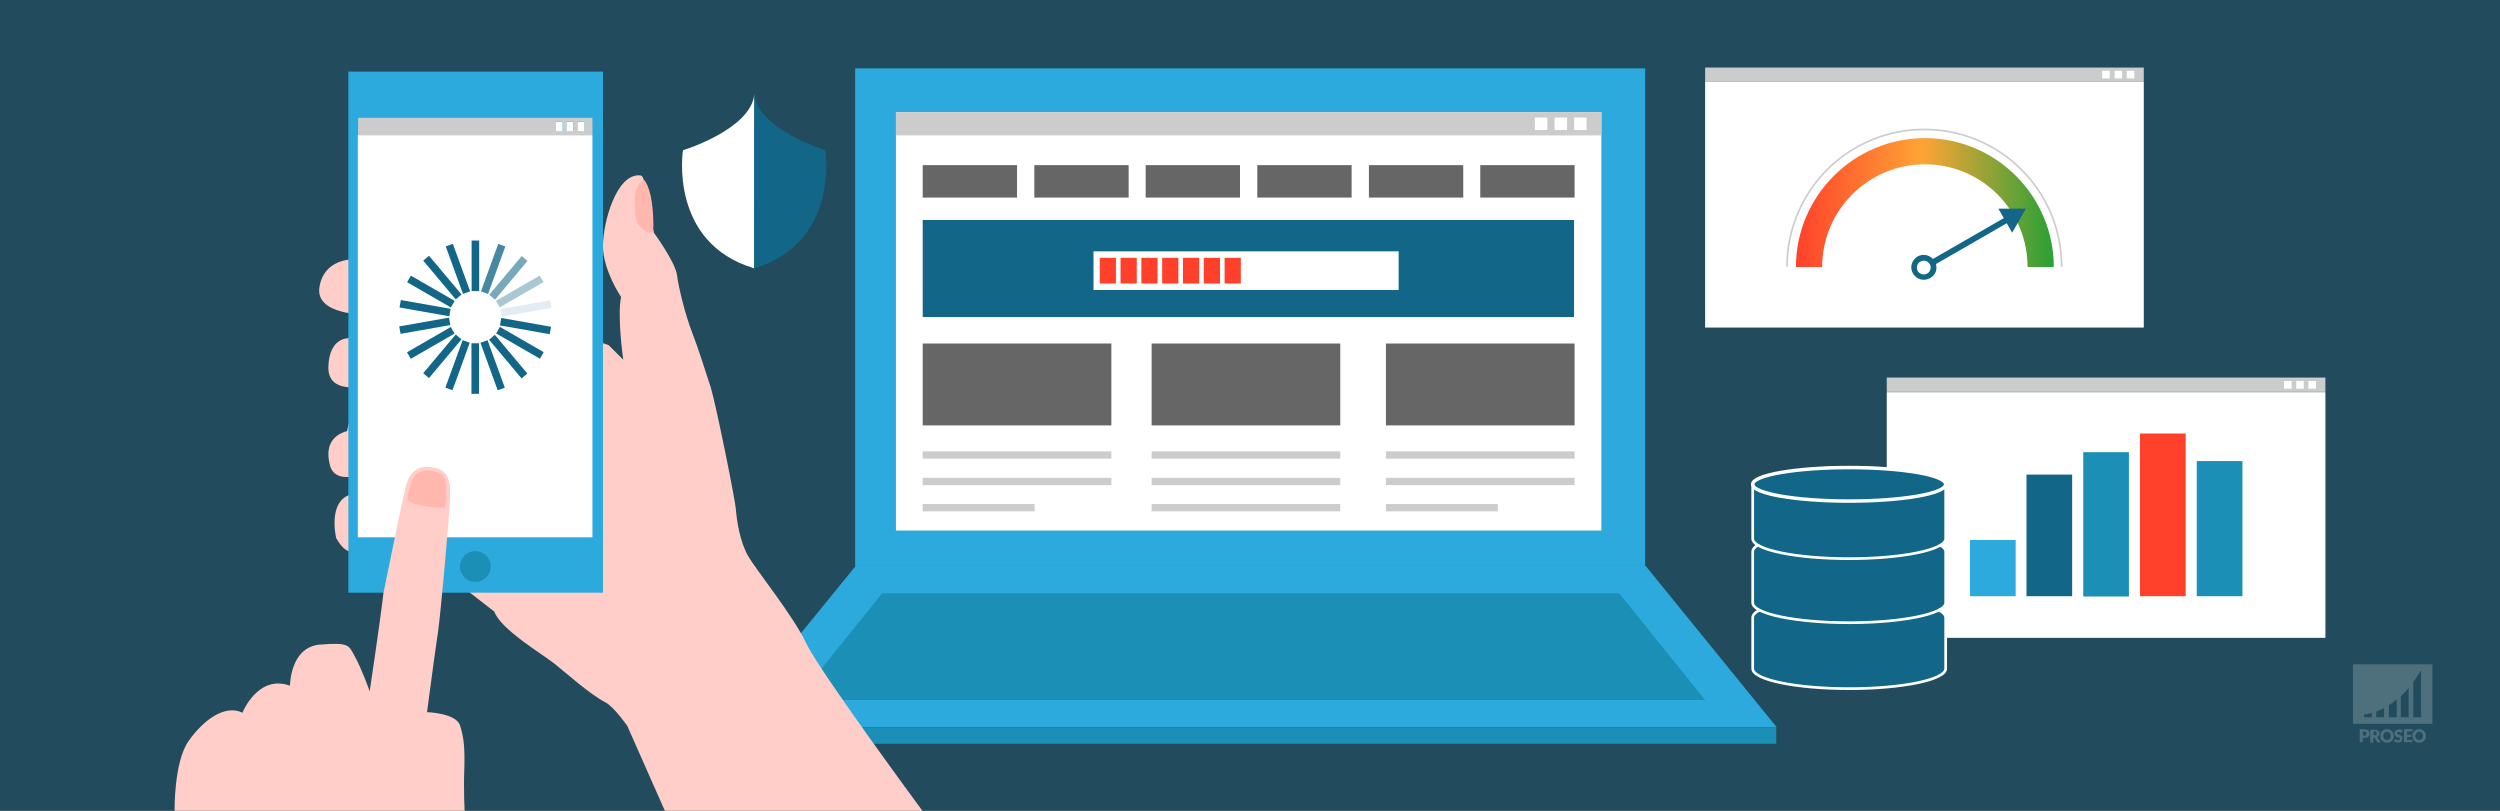
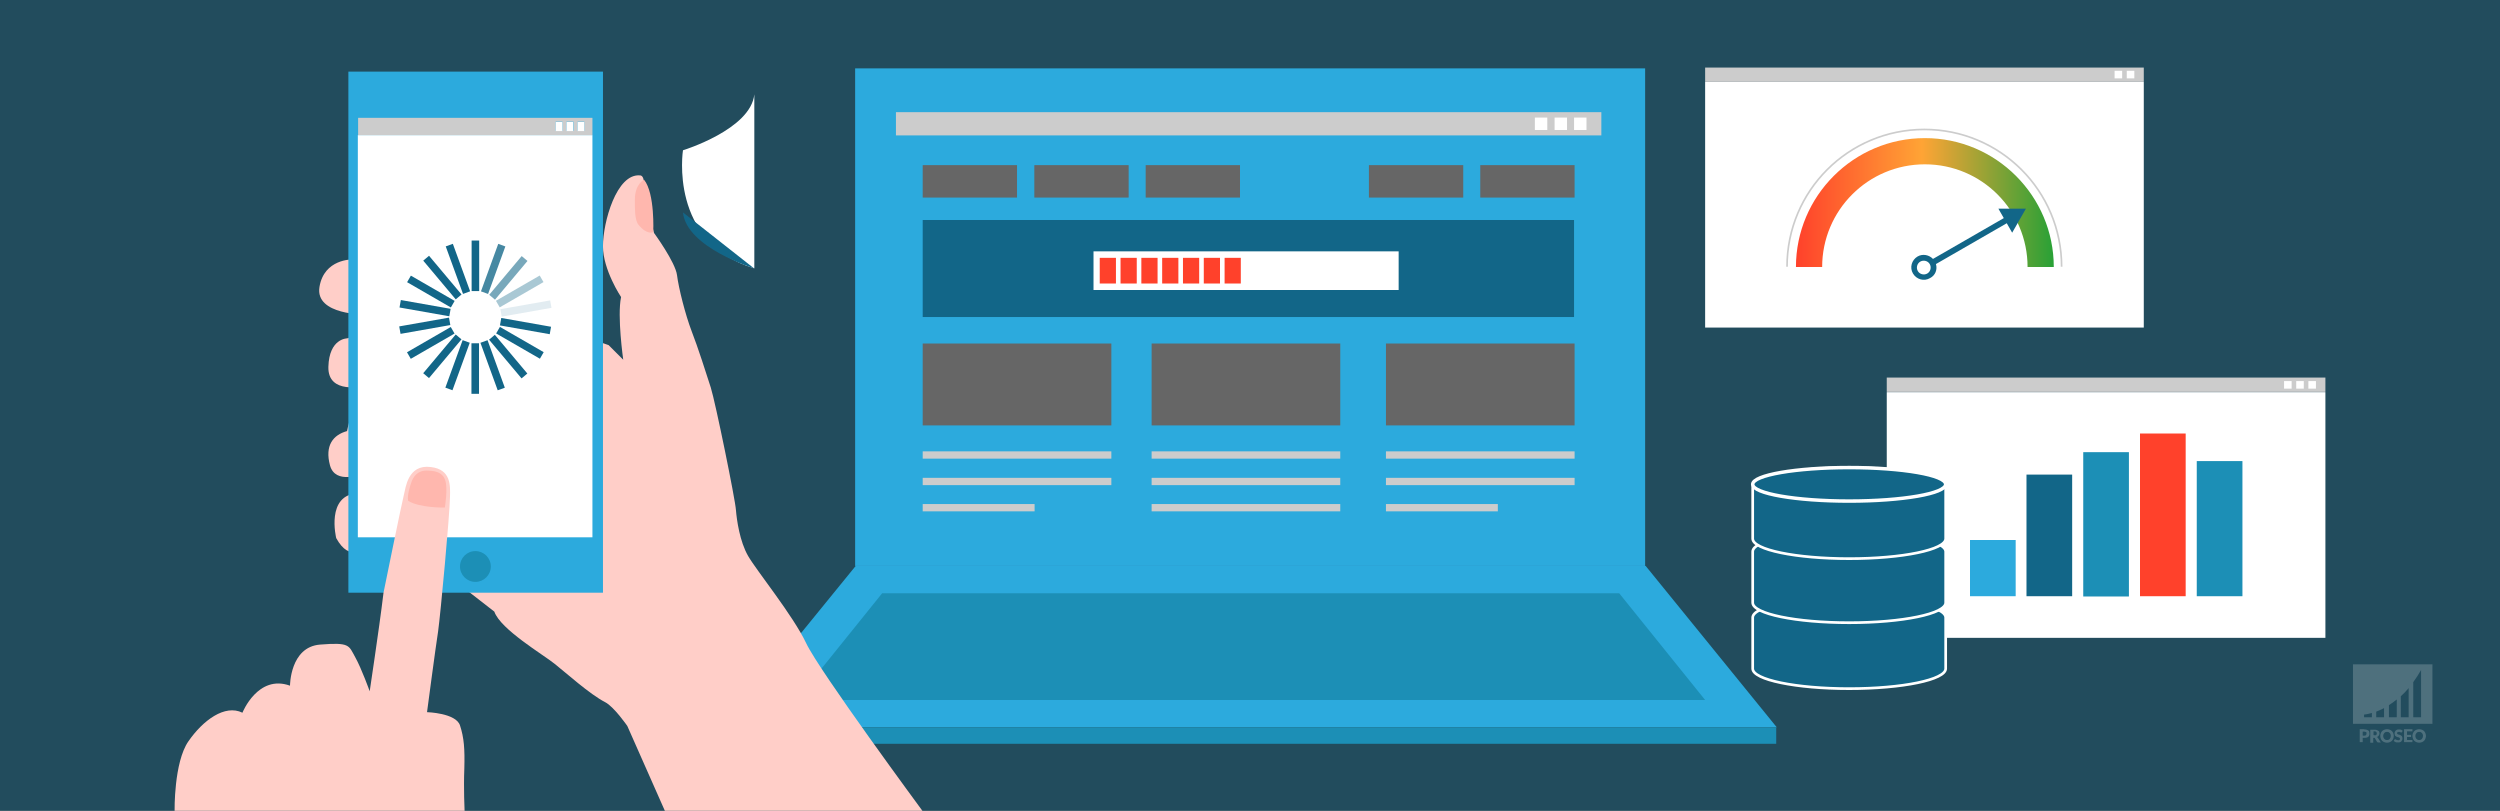
<svg xmlns="http://www.w3.org/2000/svg" version="1.1" x="0px" y="0px" viewBox="0 0 925 300" style="enable-background:new 0 0 925 300;" xml:space="preserve">
  <rect x="0" y="0" width="925" height="300" fill="#333333" stroke="none" />
  <style type="text/css"> .st0{opacity:0.5;fill:#126688;} .st1{opacity:0.2;fill:#FFFFFF;} .st2{opacity:0.2;} .st3{fill:#FFFFFF;} .st4{fill:#2CAADD;} .st5{fill:#126688;} .st6{fill:#1C8FB6;} .st7{fill:#666666;} .st8{fill:#CCCCCC;} .st9{fill:#FF412B;} .st10{fill:#FFCEC8;} .st11{fill:#FFB7AE;} .st12{fill:#E2ECF1;} .st13{fill:#A9C8D4;} .st14{fill:#78A8BB;} .st15{fill:#4688A2;} .st16{fill:none;stroke:#CCCCCC;stroke-width:0.622;stroke-miterlimit:10;} .st17{fill:url(#SVGID_1_);} .st18{fill:#126688;stroke:#FFFFFF;stroke-miterlimit:10;} .st19{fill:#126688;stroke:#FFFFFF;stroke-width:1.293;stroke-miterlimit:10;} </style>
  <g id="bg">
    <rect class="st0" width="925" height="300" />
  </g>
  <g id="watermerk">
    <g>
      <path class="st1" d="M870.6,245.8v22H900v-22H870.6z M877.6,265.4h-2.9v-1c0,0,1.1-0.1,2.9-0.6V265.4z M882.1,265.4h-2.9v-2.1 c0.9-0.3,1.9-0.8,2.9-1.3V265.4z M886.8,265.4h-2.9v-4.5c1-0.6,1.9-1.3,2.9-2.1V265.4z M891.2,265.4h-2.9v-7.8c1-0.9,2-1.9,2.9-3 V265.4z M895.8,265.4h-2.9v-13c1-1.4,2-2.9,2.9-4.5V265.4z" />
      <g class="st2">
        <path class="st3" d="M874.8,269.9c0.3,0,0.6,0,0.9,0.1c0.2,0.1,0.4,0.2,0.6,0.3c0.2,0.1,0.3,0.3,0.3,0.5s0.1,0.4,0.1,0.6 c0,0.2,0,0.5-0.1,0.7c-0.1,0.2-0.2,0.4-0.3,0.5c-0.2,0.1-0.4,0.3-0.6,0.3c-0.2,0.1-0.5,0.1-0.9,0.1h-0.6v1.6h-1.1v-4.8H874.8z M874.8,272.2c0.3,0,0.5-0.1,0.6-0.2c0.1-0.1,0.2-0.3,0.2-0.6c0-0.1,0-0.2,0-0.3c0-0.1-0.1-0.2-0.1-0.2c-0.1-0.1-0.2-0.1-0.3-0.1 c-0.1,0-0.2-0.1-0.4-0.1h-0.6v1.5H874.8z" />
        <path class="st3" d="M880.9,274.7h-1c-0.2,0-0.3-0.1-0.4-0.2l-0.8-1.4c0-0.1-0.1-0.1-0.1-0.1c0,0-0.1,0-0.2,0h-0.3v1.8H877v-4.8 h1.5c0.3,0,0.6,0,0.9,0.1c0.2,0.1,0.4,0.2,0.6,0.3c0.2,0.1,0.3,0.3,0.3,0.4c0.1,0.2,0.1,0.4,0.1,0.6c0,0.2,0,0.3-0.1,0.4 c0,0.1-0.1,0.3-0.2,0.4c-0.1,0.1-0.2,0.2-0.3,0.3c-0.1,0.1-0.3,0.2-0.4,0.2c0.1,0,0.1,0.1,0.2,0.1c0.1,0.1,0.1,0.1,0.2,0.2 L880.9,274.7z M878.6,272.1c0.2,0,0.3,0,0.4-0.1c0.1,0,0.2-0.1,0.3-0.2s0.1-0.1,0.1-0.2c0-0.1,0-0.2,0-0.3c0-0.2-0.1-0.4-0.2-0.5 c-0.1-0.1-0.3-0.2-0.6-0.2h-0.4v1.4H878.6z" />
        <path class="st3" d="M885.7,272.3c0,0.3-0.1,0.7-0.2,1c-0.1,0.3-0.3,0.6-0.5,0.8c-0.2,0.2-0.5,0.4-0.8,0.5 c-0.3,0.1-0.6,0.2-1,0.2c-0.4,0-0.7-0.1-1-0.2c-0.3-0.1-0.6-0.3-0.8-0.5c-0.2-0.2-0.4-0.5-0.5-0.8c-0.1-0.3-0.2-0.6-0.2-1 s0.1-0.7,0.2-1c0.1-0.3,0.3-0.6,0.5-0.8c0.2-0.2,0.5-0.4,0.8-0.5c0.3-0.1,0.6-0.2,1-0.2c0.4,0,0.7,0.1,1,0.2 c0.3,0.1,0.6,0.3,0.8,0.5c0.2,0.2,0.4,0.5,0.5,0.8C885.6,271.6,885.7,271.9,885.7,272.3z M884.6,272.3c0-0.2,0-0.4-0.1-0.6 c-0.1-0.2-0.1-0.3-0.3-0.5c-0.1-0.1-0.3-0.2-0.4-0.3c-0.2-0.1-0.4-0.1-0.6-0.1c-0.2,0-0.4,0-0.6,0.1c-0.2,0.1-0.3,0.2-0.4,0.3 c-0.1,0.1-0.2,0.3-0.3,0.5c-0.1,0.2-0.1,0.4-0.1,0.6c0,0.2,0,0.5,0.1,0.6c0.1,0.2,0.1,0.3,0.3,0.5c0.1,0.1,0.3,0.2,0.4,0.3 c0.2,0.1,0.4,0.1,0.6,0.1c0.2,0,0.4,0,0.6-0.1c0.2-0.1,0.3-0.2,0.4-0.3c0.1-0.1,0.2-0.3,0.3-0.5 C884.5,272.7,884.6,272.5,884.6,272.3z" />
        <path class="st3" d="M888.7,270.9c0,0.1-0.1,0.1-0.1,0.1c0,0-0.1,0-0.1,0c-0.1,0-0.1,0-0.2,0c-0.1,0-0.1-0.1-0.2-0.1 c-0.1,0-0.2-0.1-0.2-0.1c-0.1,0-0.2,0-0.3,0c-0.2,0-0.4,0-0.5,0.1s-0.2,0.2-0.2,0.4c0,0.1,0,0.2,0.1,0.2c0.1,0.1,0.1,0.1,0.2,0.2 c0.1,0,0.2,0.1,0.3,0.1c0.1,0,0.3,0.1,0.4,0.1c0.1,0,0.3,0.1,0.4,0.2c0.1,0.1,0.2,0.1,0.3,0.2c0.1,0.1,0.2,0.2,0.2,0.4 c0.1,0.1,0.1,0.3,0.1,0.5c0,0.2,0,0.4-0.1,0.6c-0.1,0.2-0.2,0.4-0.3,0.5c-0.1,0.1-0.3,0.3-0.5,0.3c-0.2,0.1-0.5,0.1-0.7,0.1 c-0.1,0-0.3,0-0.5,0c-0.2,0-0.3-0.1-0.4-0.1c-0.1-0.1-0.3-0.1-0.4-0.2c-0.1-0.1-0.2-0.2-0.3-0.3l0.3-0.5c0,0,0.1-0.1,0.1-0.1 c0,0,0.1,0,0.1,0c0.1,0,0.1,0,0.2,0.1c0.1,0,0.1,0.1,0.2,0.1c0.1,0,0.2,0.1,0.3,0.1c0.1,0,0.2,0.1,0.4,0.1c0.2,0,0.4,0,0.5-0.1 c0.1-0.1,0.2-0.2,0.2-0.4c0-0.1,0-0.2-0.1-0.3c-0.1-0.1-0.1-0.1-0.2-0.2c-0.1,0-0.2-0.1-0.3-0.1c-0.1,0-0.3-0.1-0.4-0.1 c-0.1,0-0.3-0.1-0.4-0.2c-0.1-0.1-0.2-0.1-0.3-0.2c-0.1-0.1-0.2-0.2-0.2-0.4c-0.1-0.2-0.1-0.3-0.1-0.6c0-0.2,0-0.4,0.1-0.5 c0.1-0.2,0.2-0.3,0.3-0.5c0.1-0.1,0.3-0.2,0.5-0.3c0.2-0.1,0.4-0.1,0.7-0.1c0.1,0,0.3,0,0.4,0c0.1,0,0.3,0.1,0.4,0.1 c0.1,0,0.2,0.1,0.3,0.2c0.1,0.1,0.2,0.1,0.3,0.2L888.7,270.9z" />
        <path class="st3" d="M890.6,270.8v1.1h1.5v0.8h-1.5v1.1h2v0.8h-3.1v-4.8h3.1v0.8H890.6z" />
        <path class="st3" d="M897.6,272.3c0,0.3-0.1,0.7-0.2,1c-0.1,0.3-0.3,0.6-0.5,0.8c-0.2,0.2-0.5,0.4-0.8,0.5 c-0.3,0.1-0.6,0.2-1,0.2c-0.4,0-0.7-0.1-1-0.2c-0.3-0.1-0.6-0.3-0.8-0.5c-0.2-0.2-0.4-0.5-0.5-0.8c-0.1-0.3-0.2-0.6-0.2-1 s0.1-0.7,0.2-1c0.1-0.3,0.3-0.6,0.5-0.8c0.2-0.2,0.5-0.4,0.8-0.5c0.3-0.1,0.6-0.2,1-0.2c0.4,0,0.7,0.1,1,0.2 c0.3,0.1,0.6,0.3,0.8,0.5c0.2,0.2,0.4,0.5,0.5,0.8C897.5,271.6,897.6,271.9,897.6,272.3z M896.5,272.3c0-0.2,0-0.4-0.1-0.6 c-0.1-0.2-0.1-0.3-0.3-0.5c-0.1-0.1-0.3-0.2-0.4-0.3c-0.2-0.1-0.4-0.1-0.6-0.1c-0.2,0-0.4,0-0.6,0.1c-0.2,0.1-0.3,0.2-0.4,0.3 c-0.1,0.1-0.2,0.3-0.3,0.5c-0.1,0.2-0.1,0.4-0.1,0.6c0,0.2,0,0.5,0.1,0.6c0.1,0.2,0.1,0.3,0.3,0.5c0.1,0.1,0.3,0.2,0.4,0.3 c0.2,0.1,0.4,0.1,0.6,0.1c0.2,0,0.4,0,0.6-0.1c0.2-0.1,0.3-0.2,0.4-0.3c0.1-0.1,0.2-0.3,0.3-0.5 C896.4,272.7,896.5,272.5,896.5,272.3z" />
      </g>
    </g>
  </g>
  <g id="afbeelding">
    <g>
      <rect x="316.4" y="25.3" class="st4" width="292.3" height="184.1" />
-       <rect x="331.5" y="41.5" class="st3" width="261" height="154.8" />
      <rect x="341.4" y="81.4" class="st5" width="241" height="35.9" />
      <polygon class="st4" points="316.6,209.4 268,269.1 657.4,269.1 608.9,209.4 " />
      <polygon class="st6" points="326.4,219.5 294.6,259 630.9,259 599.1,219.5 " />
      <rect x="267.8" y="269.1" class="st6" width="389.4" height="6.1" />
      <g>
        <rect x="341.4" y="61.1" class="st7" width="34.9" height="12" />
        <rect x="382.7" y="61.1" class="st7" width="34.9" height="12" />
        <rect x="423.9" y="61.1" class="st7" width="34.9" height="12" />
-         <rect x="465.2" y="61.1" class="st7" width="34.9" height="12" />
        <rect x="506.5" y="61.1" class="st7" width="34.9" height="12" />
        <rect x="547.7" y="61.1" class="st7" width="34.9" height="12" />
      </g>
      <rect x="426.1" y="127.1" class="st7" width="69.8" height="30.3" />
      <rect x="426.1" y="167" class="st8" width="69.8" height="2.7" />
      <rect x="426.1" y="176.8" class="st8" width="69.8" height="2.7" />
      <rect x="426.1" y="186.5" class="st8" width="69.8" height="2.7" />
      <rect x="341.4" y="127.1" class="st7" width="69.8" height="30.3" />
      <rect x="341.4" y="167" class="st8" width="69.8" height="2.7" />
      <rect x="341.4" y="176.8" class="st8" width="69.8" height="2.7" />
      <rect x="341.4" y="186.5" class="st8" width="41.4" height="2.7" />
      <rect x="512.8" y="127.1" class="st7" width="69.8" height="30.3" />
      <rect x="512.8" y="167" class="st8" width="69.8" height="2.7" />
      <rect x="512.8" y="176.8" class="st8" width="69.8" height="2.7" />
      <rect x="512.8" y="186.5" class="st8" width="41.4" height="2.7" />
      <rect x="331.5" y="41.5" class="st8" width="261" height="8.6" />
      <rect x="567.9" y="43.5" class="st3" width="4.6" height="4.6" />
      <rect x="575.2" y="43.5" class="st3" width="4.6" height="4.6" />
      <rect x="582.4" y="43.5" class="st3" width="4.6" height="4.6" />
      <rect x="404.6" y="93" class="st3" width="112.9" height="14.3" />
      <rect x="406.9" y="95.4" class="st9" width="6" height="9.5" />
      <rect x="414.6" y="95.4" class="st9" width="6" height="9.5" />
      <rect x="422.3" y="95.4" class="st9" width="6" height="9.5" />
      <rect x="430" y="95.4" class="st9" width="6" height="9.5" />
      <rect x="437.7" y="95.4" class="st9" width="6" height="9.5" />
      <rect x="445.4" y="95.4" class="st9" width="6" height="9.5" />
      <rect x="453.1" y="95.4" class="st9" width="6" height="9.5" />
      <path class="st10" d="M246,300l-13.9-31.4c0,0-4.9-7.1-8.2-8.8c-5.8-3-14.4-10.8-18.7-14.2c-4.2-3.4-20-12.7-22.3-19.3l-27.4-21.3 l-20.6-2.5c0,0-5.4,5.9-10.5-3.4c0,0-4-16.2,8.2-16.6l2-2.4l-0.6-4.8c0,0-9.9,4.2-11.9-3.1c-2-7.4,1.2-11.3,6.3-12.7 c0,0,2.2-11.9,7-14.2l-0.6-2.5c0,0-13.6,3.4-13.3-7.1c0.3-10.5,6.9-10.5,6.9-10.5s7-1.7,7.9-5.4l-0.8-3.4c0,0-19,0.3-17.3-10.2 c1.7-10.5,12.2-10.2,12.2-10.2l4.8,0l90,31.7l5.4,5.4c0,0-2.3-16.1-0.8-23.2c0,0-6.7-10-6.7-18.8s5-27.1,13.8-26.2 c0,0,1.3,0,1.3,2.5c-0.1,4.6,3.8,18.8,3.8,18.8s7.9,10.8,8.5,15.6c0.6,4.8,3.1,14.7,5.4,20.7c2.3,5.9,5.4,15.6,7.1,20.9 c1.7,5.4,9.1,41.6,9.3,45.3c0.3,3.7,1.4,11.6,4.5,17c3.1,5.4,16.7,22.1,21.5,32.3s43,62,43,62H246z" />
      <path class="st11" d="M238.3,66.5c0,0-3.4,1.5-3.4,7.4c0,3-0.1,7.5,1.3,9.2c3.2,4,5.5,2.8,5.5,2.8S242.4,71.6,238.3,66.5z" />
      <rect x="128.9" y="26.5" class="st4" width="94.2" height="192.8" />
      <rect x="132.4" y="50" class="st3" width="86.8" height="148.8" />
      <circle class="st6" cx="175.9" cy="209.6" r="5.7" />
      <g>
        <path class="st8" d="M219.2,43.6h-86.7V50h86.7V43.6z M208.1,48.4h-2.5v-3.4h2.5V48.4z M212.2,48.4h-2.6v-3.4h2.6V48.4z M216.2,48.4h-2.5v-3.4h2.5V48.4z" />
        <rect x="205.6" y="45.1" class="st3" width="2.5" height="3.4" />
        <rect x="209.6" y="45.1" class="st3" width="2.5" height="3.4" />
        <rect x="213.7" y="45.1" class="st3" width="2.5" height="3.4" />
      </g>
      <g>
        <path class="st10" d="M64.6,300c0,0-0.3-17.9,5.1-25.7c5.4-7.8,13.5-13.8,20-10.6c0,0,5.7-14.3,17.6-10c0,0,0-14.3,11.1-15.2 s10.6,0.3,13,4.6c2.4,4.3,5.4,12.7,5.4,12.7c-0.4,2.3,3.4-22.3,5.1-36.5c0,0,7-34.4,7.6-36.5s1.3-11.1,9.9-10 c7.5,0.9,7.2,6.8,7.1,11c-0.1,6.7-3.5,43.4-4.4,49.8c-0.9,5.7-4.1,29.9-4.1,29.9s10.7,0.3,12.2,4.9s1.8,8.7,1.6,16 c-0.3,7.3,0.1,15.7,0.1,15.7H64.6z" />
        <path class="st11" d="M164.6,187.8c0,0-9.3,0.2-13.6-2.5c-0.4-2,0.7-5.5,1.4-7.4c1.2-2.8,3.2-3.8,5.5-3.8 c2.8,0.1,5.7,0.4,6.8,3.5C165.8,180.6,164.6,187.8,164.6,187.8z" />
      </g>
      <g>
        <rect x="174.5" y="89" class="st5" width="2.8" height="18.7" />
        <rect x="168" y="90.1" transform="matrix(0.94 -0.342 0.342 0.94 -23.813 63.93)" class="st5" width="2.8" height="18.7" />
        <rect x="162.3" y="93.4" transform="matrix(0.766 -0.643 0.643 0.766 -27.779 129.251)" class="st5" width="2.8" height="18.7" />
        <rect x="158" y="98.5" transform="matrix(0.5 -0.866 0.866 0.5 -13.673 191.989)" class="st5" width="2.8" height="18.7" />
        <rect x="155.8" y="104.7" transform="matrix(0.174 -0.985 0.985 0.174 17.585 249.017)" class="st5" width="2.8" height="18.7" />
        <rect x="155.8" y="111.3" transform="matrix(-0.174 -0.985 0.985 -0.174 65.68 296.356)" class="st5" width="2.8" height="18.7" />
        <rect x="158" y="117.4" transform="matrix(-0.5 -0.866 0.866 -0.5 129.32 328.295)" class="st5" width="2.8" height="18.7" />
        <rect x="162.3" y="122.5" transform="matrix(-0.766 -0.643 0.643 -0.766 204.283 338.084)" class="st5" width="2.8" height="18.7" />
        <rect x="168" y="125.8" transform="matrix(-0.94 -0.342 0.342 -0.94 282.31 320.101)" class="st5" width="2.8" height="18.7" />
        <rect x="174.5" y="126.9" transform="matrix(-1 -9.253100e-11 9.253100e-11 -1 351.736 272.612)" class="st5" width="2.8" height="18.7" />
        <rect x="181" y="125.8" transform="matrix(-0.94 0.342 -0.342 -0.94 399.949 199.801)" class="st5" width="2.8" height="18.7" />
        <rect x="186.7" y="122.5" transform="matrix(-0.766 0.643 -0.643 -0.766 416.898 111.992)" class="st5" width="2.8" height="18.7" />
        <rect x="190.9" y="117.4" transform="matrix(-0.5 0.866 -0.866 -0.5 398.284 23.683)" class="st5" width="2.8" height="18.7" />
        <rect x="193.2" y="111.3" transform="matrix(-0.174 0.985 -0.985 -0.174 347.134 -50.036)" class="st5" width="2.8" height="18.7" />
        <rect x="193.2" y="104.7" transform="matrix(0.174 0.985 -0.985 0.174 273.072 -97.375)" class="st12" width="2.8" height="18.7" />
        <rect x="190.9" y="98.5" transform="matrix(0.5 0.866 -0.866 0.5 189.541 -112.623)" class="st13" width="2.8" height="18.7" />
        <rect x="186.7" y="93.4" transform="matrix(0.766 0.643 -0.643 0.766 110.069 -96.841)" class="st14" width="2.8" height="18.7" />
        <rect x="181" y="90.1" transform="matrix(0.94 0.342 -0.342 0.94 45.025 -56.371)" class="st15" width="2.8" height="18.7" />
      </g>
      <g>
        <rect x="630.9" y="30.3" class="st3" width="162.3" height="90.9" />
        <rect x="630.9" y="25" class="st8" width="162.3" height="5.3" />
-         <rect x="777.8" y="26.2" class="st3" width="2.8" height="2.8" />
        <rect x="782.4" y="26.2" class="st3" width="2.8" height="2.8" />
        <rect x="786.9" y="26.2" class="st3" width="2.8" height="2.8" />
        <g>
          <path class="st16" d="M661.2,98.7c0-28.1,22.7-50.8,50.8-50.8s50.8,22.7,50.8,50.8" />
          <linearGradient id="SVGID_1_" gradientUnits="userSpaceOnUse" x1="-541.928" y1="74.876" x2="-446.528" y2="74.876" gradientTransform="matrix(-1 0 0 1 218 0)">
            <stop offset="6.230033e-08" style="stop-color:#28A136" />
            <stop offset="0.511" style="stop-color:#FFA435" />
            <stop offset="1" style="stop-color:#FF412B" />
          </linearGradient>
          <path class="st17" d="M712.2,60.8c-21,0-38,17-38,38h-9.7c0-26.3,21.4-47.7,47.7-47.7c26.3,0,47.7,21.4,47.7,47.7h-9.7 C750.2,77.8,733.2,60.8,712.2,60.8z" />
          <path class="st5" d="M716.3,97.7l26.2-15.1l2,3.5l5.1-8.9l-10.2,0l2,3.5l-26.2,15.1c-1.4-1.5-3.8-2-5.7-0.9 c-2.2,1.3-3,4.1-1.7,6.3c1.3,2.2,4.1,3,6.3,1.7C716.1,101.9,716.9,99.7,716.3,97.7z M709.6,100.3c-0.7-1.2-0.3-2.8,0.9-3.5 c1.2-0.7,2.8-0.3,3.5,0.9s0.3,2.8-0.9,3.5C711.9,101.9,710.3,101.5,709.6,100.3z" />
        </g>
      </g>
      <g>
        <rect x="698.1" y="145.1" class="st3" width="162.3" height="90.9" />
        <rect x="698.1" y="139.7" class="st8" width="162.3" height="5.3" />
        <rect x="845.1" y="141" class="st3" width="2.8" height="2.8" />
        <rect x="849.6" y="141" class="st3" width="2.8" height="2.8" />
        <rect x="854.1" y="141" class="st3" width="2.8" height="2.8" />
        <g>
          <rect x="728.9" y="199.8" class="st4" width="16.9" height="20.8" />
          <rect x="749.8" y="175.6" class="st5" width="16.9" height="45" />
          <rect x="770.8" y="167.3" class="st6" width="16.9" height="53.4" />
          <rect x="791.8" y="160.4" class="st9" width="16.9" height="60.2" />
          <rect x="812.8" y="170.6" class="st6" width="16.9" height="50" />
        </g>
      </g>
      <g>
        <path class="st3" d="M279.1,99.3c-31.8-9.5-26.4-43.7-26.4-43.7s25.1-7.7,26.4-20.7" />
-         <path class="st5" d="M279,99.3c31.8-9.5,26.4-43.7,26.4-43.7s-25-7.7-26.3-20.7" />
+         <path class="st5" d="M279,99.3s-25-7.7-26.3-20.7" />
      </g>
      <g>
        <path class="st18" d="M684.2,221.1c-19.7,0-35.7,3.3-35.7,7.4v18.9c0,4.1,16,7.4,35.7,7.4c19.7,0,35.7-3.3,35.7-7.4v-18.9 C719.9,224.4,703.9,221.1,684.2,221.1z" />
        <path class="st18" d="M684.2,196.7c-19.7,0-35.7,3.3-35.7,7.4V223c0,4.1,16,7.4,35.7,7.4c19.7,0,35.7-3.3,35.7-7.4v-18.9 C719.9,200.1,703.9,196.7,684.2,196.7z" />
        <path class="st18" d="M684.2,173c-19.7,0-35.7,3.3-35.7,7.4v18.9c0,4.1,16,7.4,35.7,7.4c19.7,0,35.7-3.3,35.7-7.4v-18.9 C719.9,176.3,703.9,173,684.2,173z" />
        <ellipse class="st19" cx="684.2" cy="179.2" rx="35.7" ry="6.2" />
      </g>
    </g>
  </g>
  <g id="hulplijnen"> </g>
</svg>